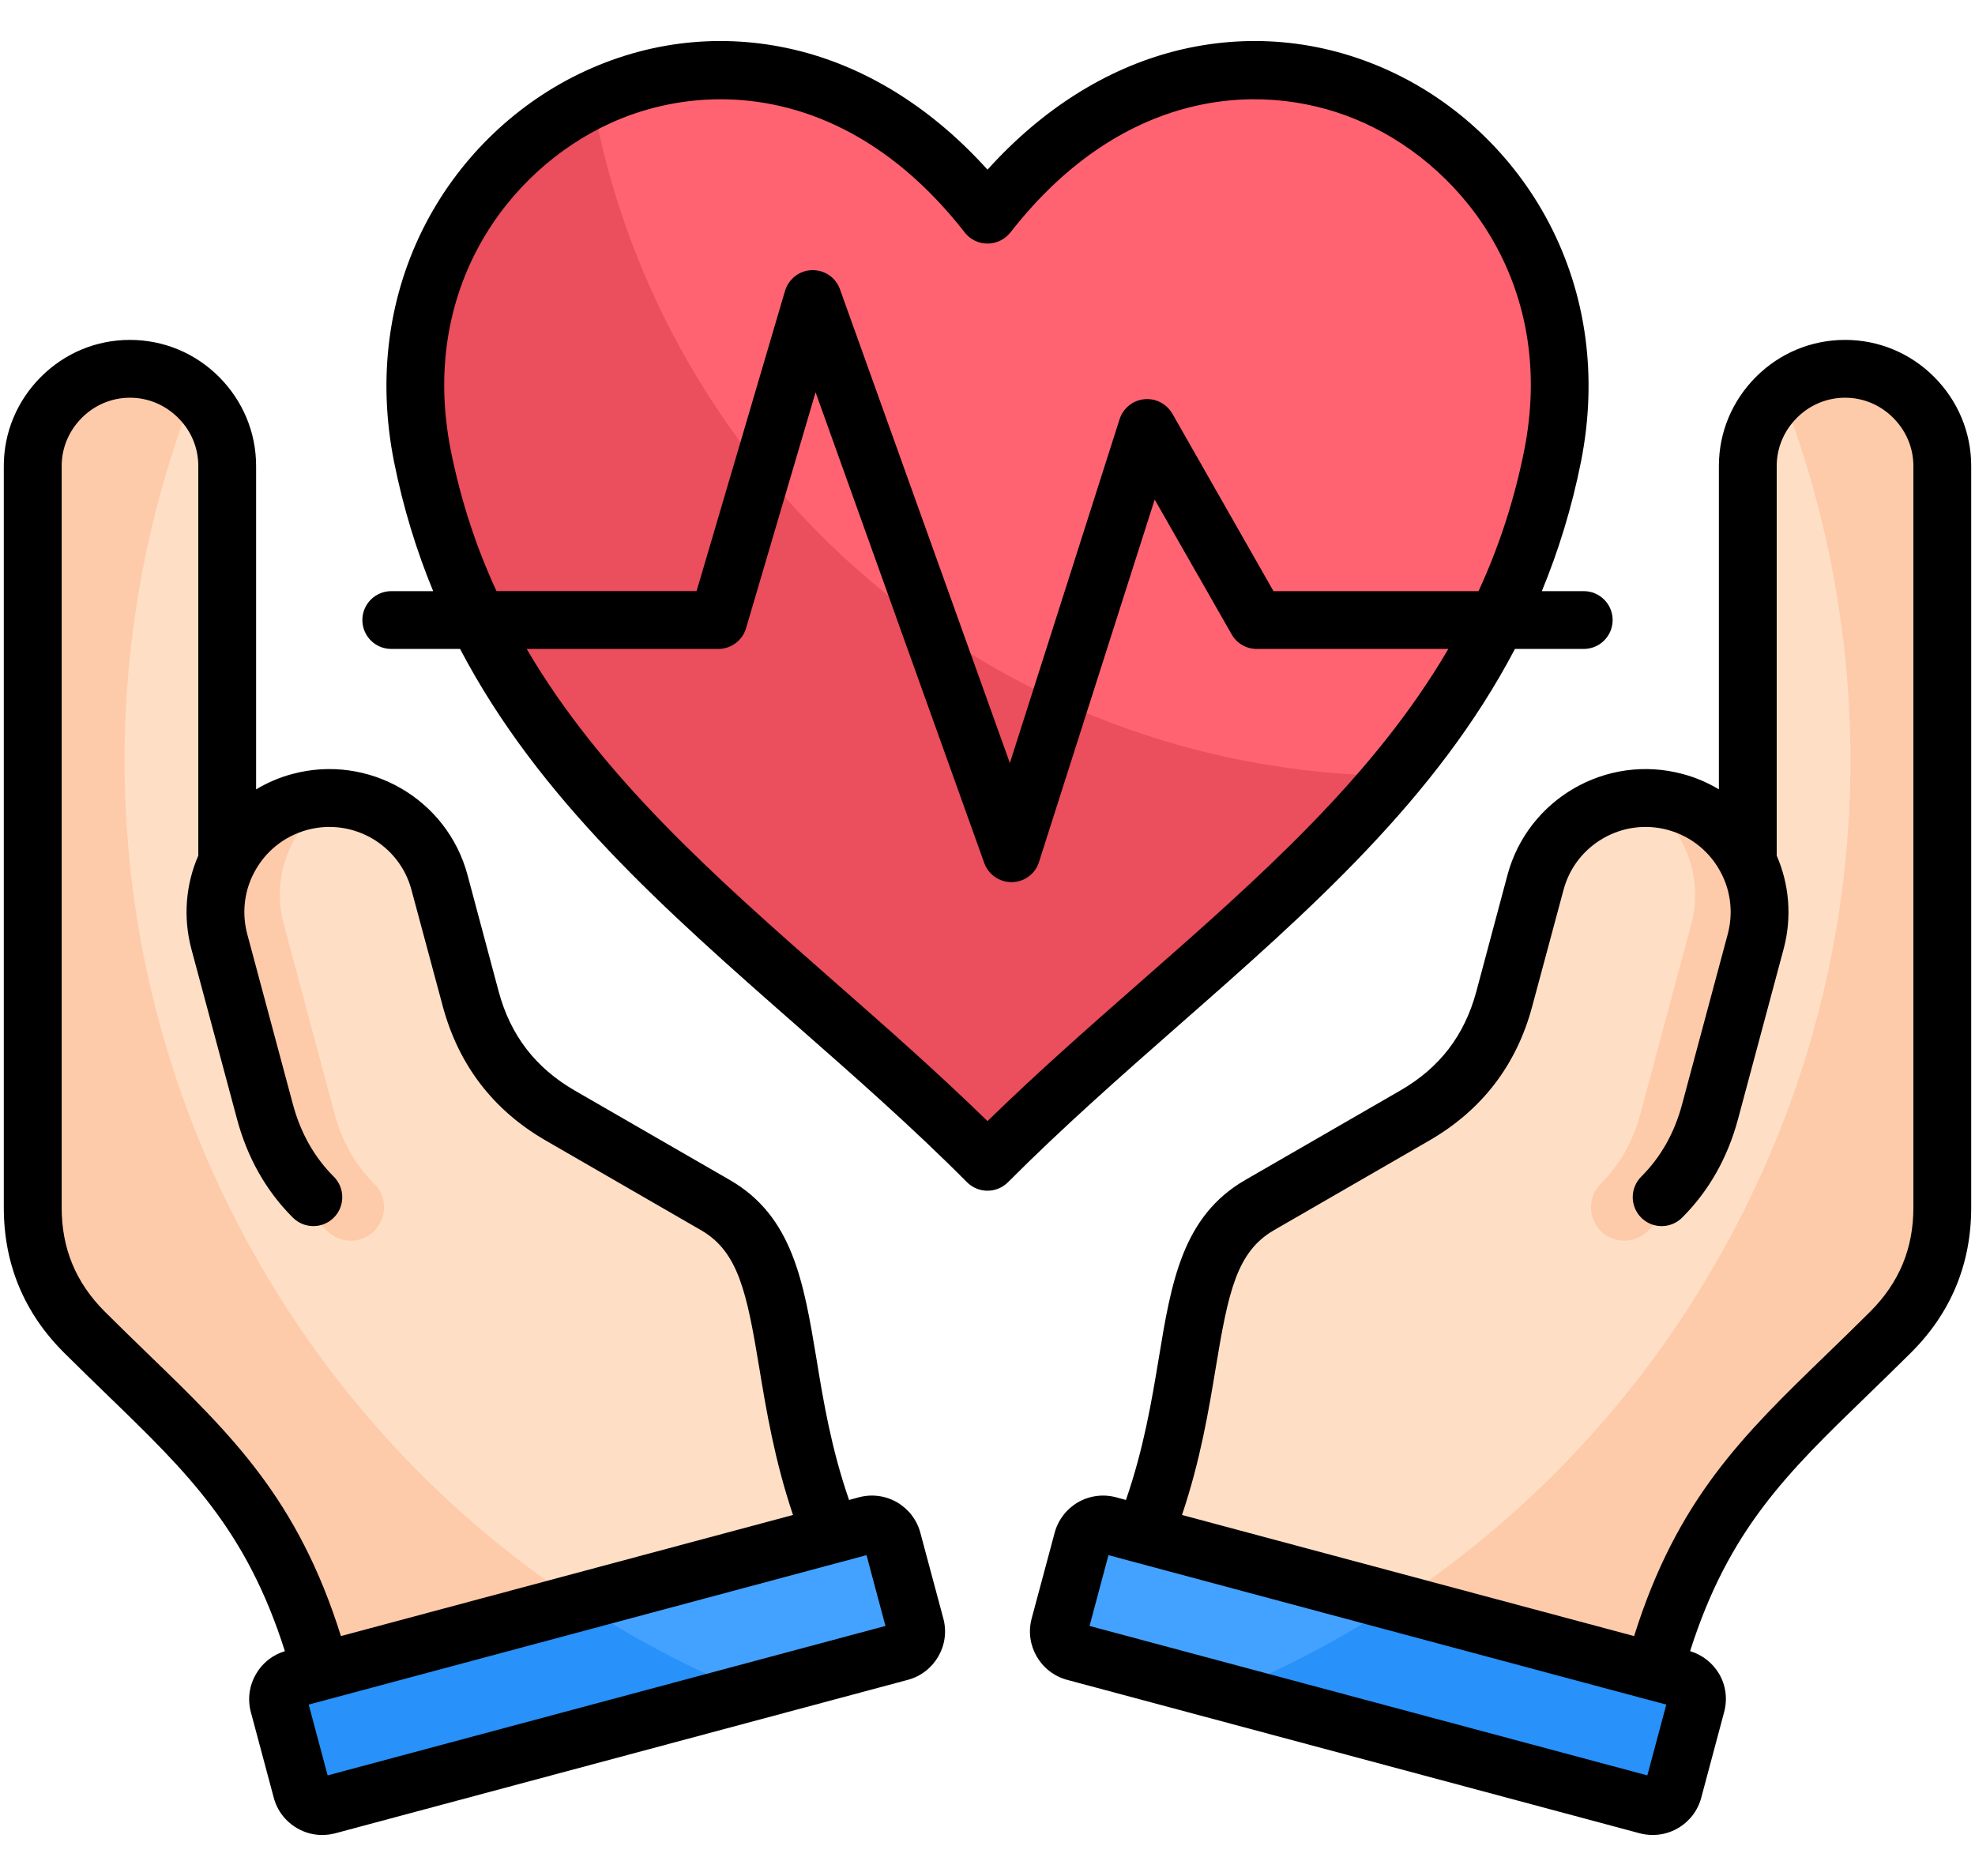
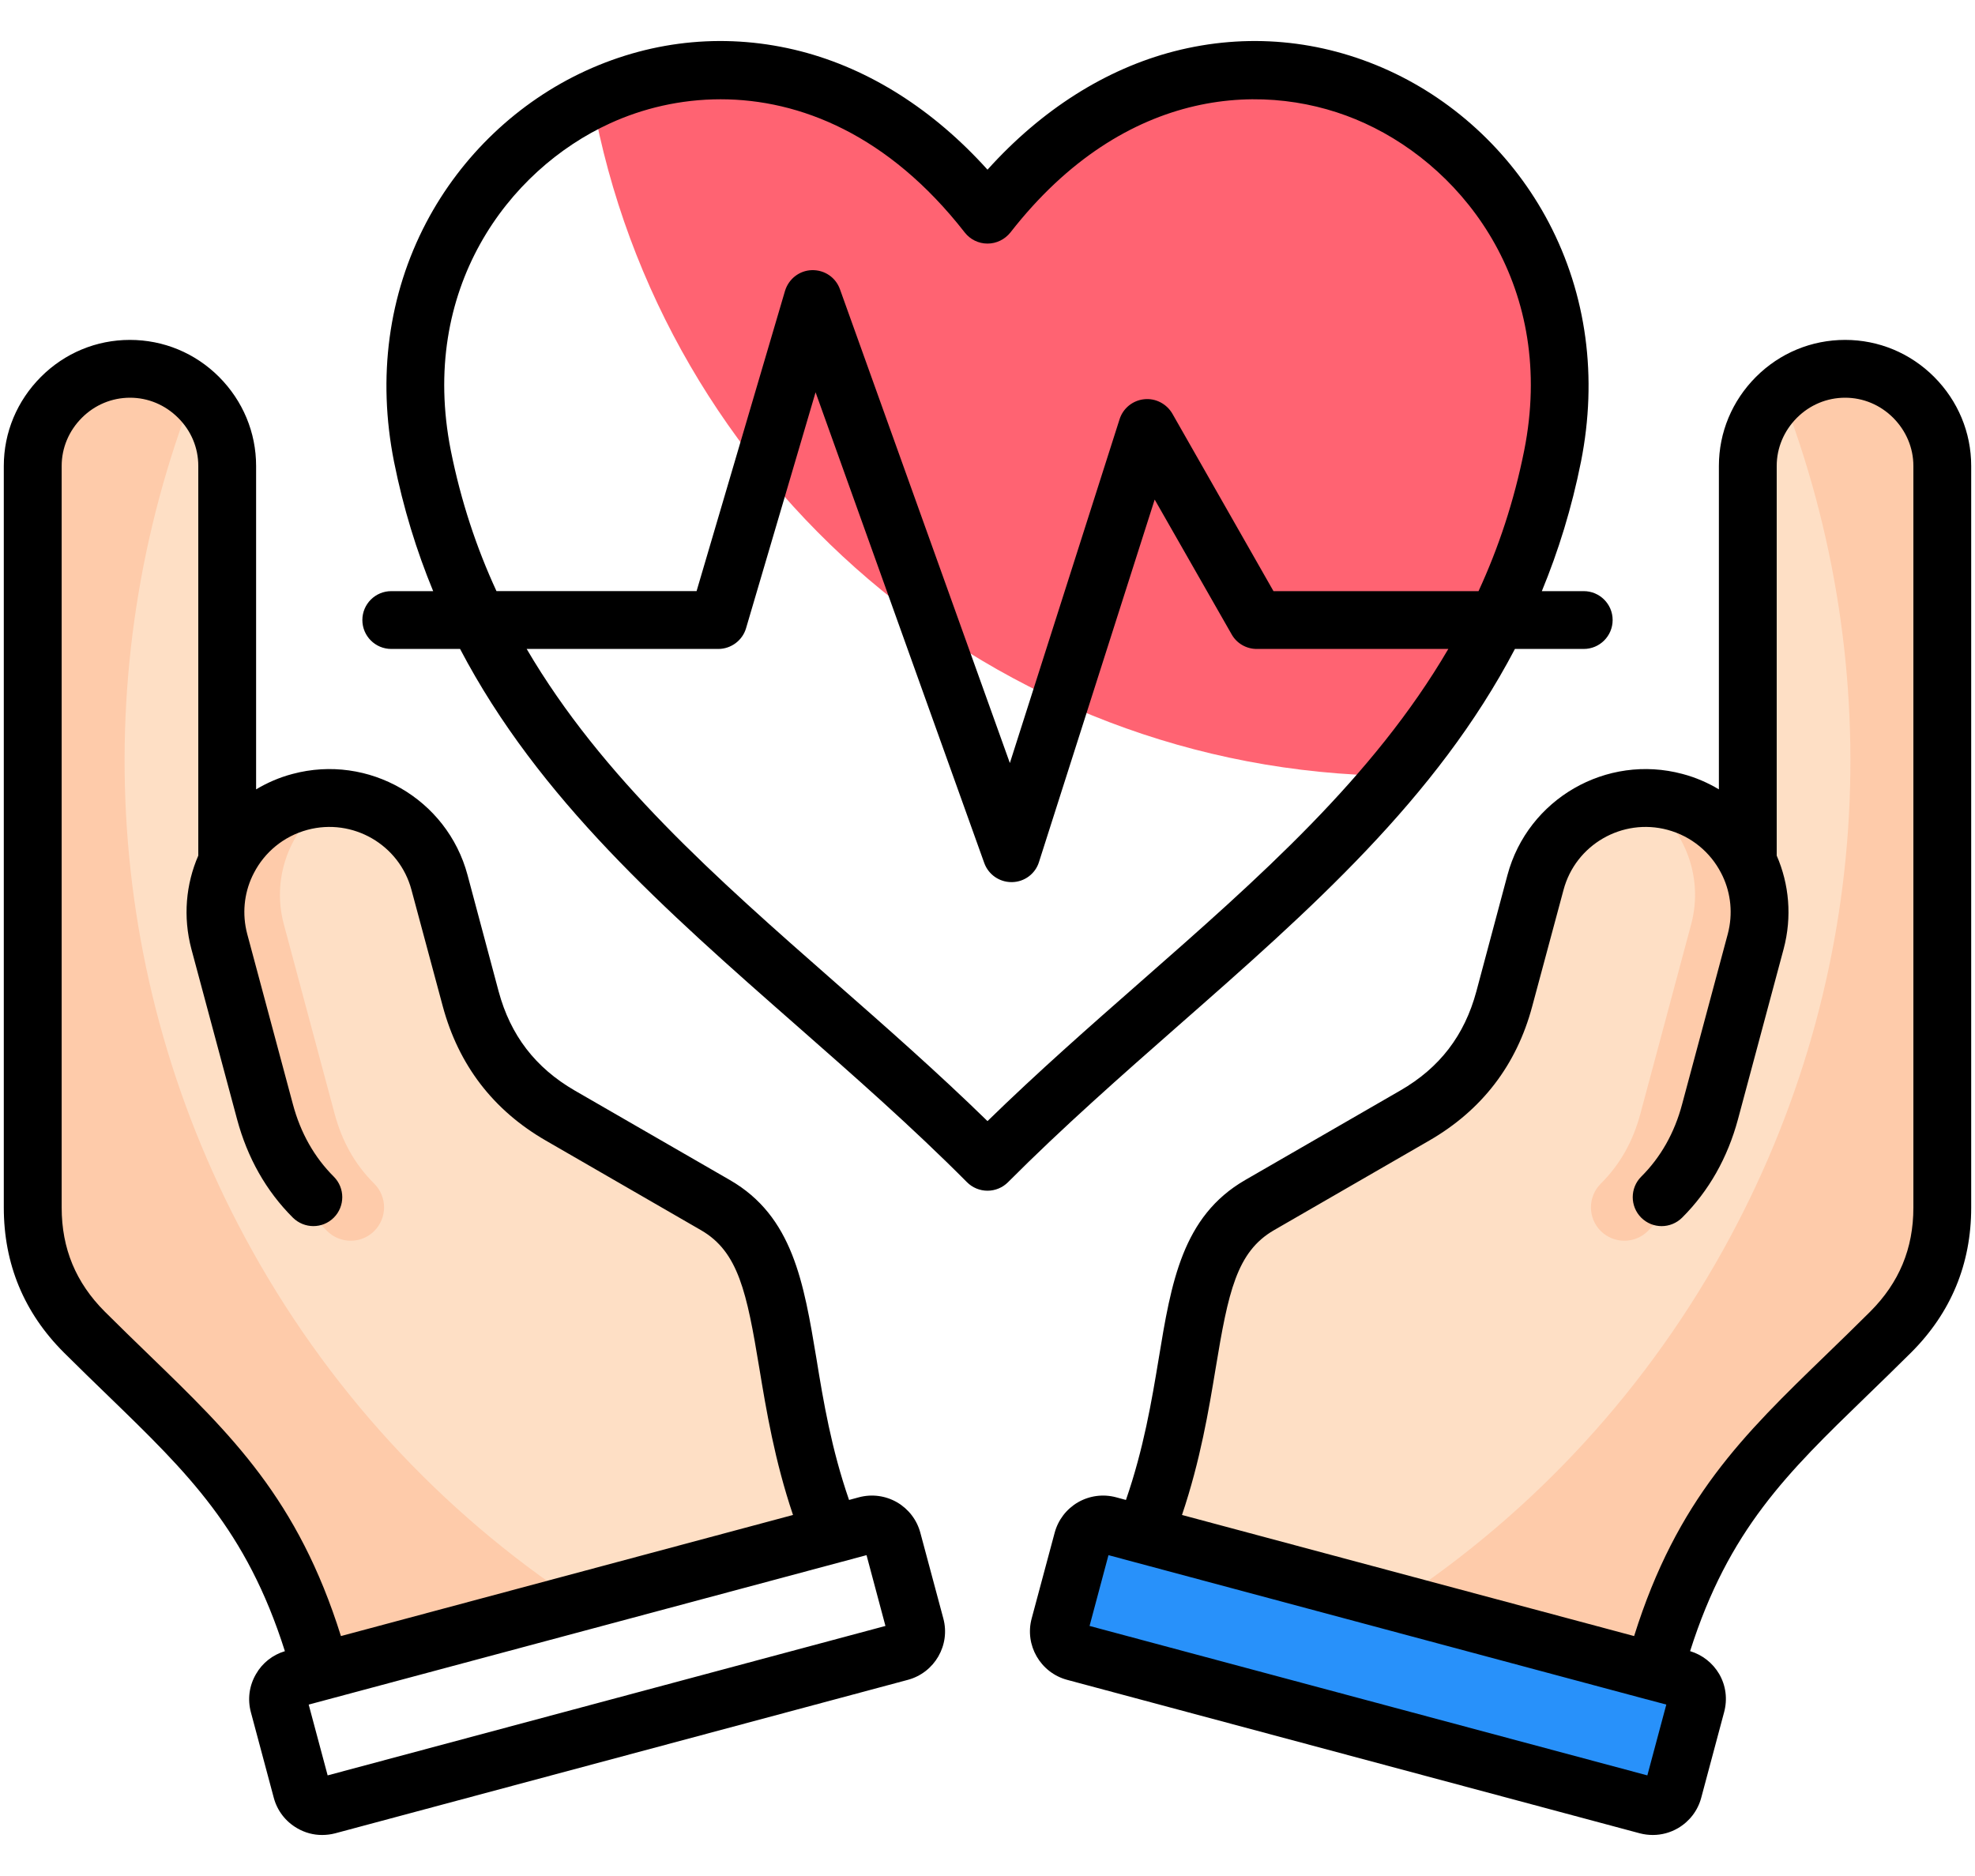
<svg xmlns="http://www.w3.org/2000/svg" width="40" height="38" viewBox="0 0 40 38" fill="none">
  <path fill-rule="evenodd" clip-rule="evenodd" d="M23.005 31.473L33.394 34.257C34.33 30.432 35.995 29.278 38.292 26.982C38.986 26.288 39.336 25.442 39.336 24.46L39.336 9.437C39.336 8.355 38.45 7.47 37.368 7.47C36.285 7.47 35.4 8.355 35.4 9.438L35.4 17.459C35.116 16.88 34.594 16.421 33.926 16.242C32.701 15.914 31.426 16.65 31.098 17.875L30.466 20.233C30.189 21.268 29.581 22.06 28.653 22.596L25.51 24.41C23.699 25.456 24.485 28.146 23.005 31.473L23.005 31.473Z" fill="#FECBAA" />
  <path fill-rule="evenodd" clip-rule="evenodd" d="M34.532 22.9C34.327 23.665 33.938 24.374 33.376 24.934C33.112 25.198 32.684 25.198 32.42 24.935C32.156 24.671 32.155 24.243 32.419 23.978C32.826 23.572 33.078 23.103 33.226 22.549C33.568 21.273 33.91 19.997 34.252 18.72C34.52 17.721 34.081 16.69 33.246 16.166C33.47 16.157 33.699 16.181 33.926 16.242C35.152 16.571 35.887 17.843 35.558 19.07C35.216 20.347 34.874 21.624 34.532 22.9Z" fill="#FECBAA" />
  <path fill-rule="evenodd" clip-rule="evenodd" d="M23.005 31.473L27.812 32.761C30.586 31.042 32.988 28.634 34.734 25.61C37.962 20.018 38.249 13.537 36.077 7.955C35.663 8.317 35.4 8.848 35.4 9.438L35.4 17.459C35.116 16.88 34.594 16.421 33.926 16.242C32.701 15.914 31.426 16.65 31.098 17.875L30.466 20.233C30.189 21.268 29.581 22.06 28.653 22.596L25.51 24.41C23.699 25.456 24.485 28.145 23.005 31.473Z" fill="#FEDFC5" />
  <path fill-rule="evenodd" clip-rule="evenodd" d="M34.532 22.9C34.327 23.665 33.938 24.374 33.376 24.934C33.112 25.198 32.684 25.198 32.42 24.935C32.156 24.671 32.155 24.243 32.419 23.978C32.826 23.572 33.078 23.103 33.226 22.549C33.568 21.273 33.91 19.997 34.252 18.72C34.52 17.721 34.081 16.69 33.246 16.166C33.47 16.157 33.699 16.181 33.926 16.242C35.152 16.571 35.887 17.843 35.558 19.07C35.216 20.347 34.874 21.624 34.532 22.9Z" fill="#FECBAA" />
  <path fill-rule="evenodd" clip-rule="evenodd" d="M22.452 30.895L34.05 34.002C34.279 34.064 34.416 34.301 34.354 34.53L33.89 36.264C33.828 36.492 33.591 36.63 33.362 36.568L21.765 33.461C21.536 33.399 21.399 33.162 21.46 32.933L21.925 31.199C21.986 30.97 22.223 30.833 22.452 30.895Z" fill="#2891FA" />
-   <path fill-rule="evenodd" clip-rule="evenodd" d="M22.452 30.895L28.286 32.458C27.192 33.178 26.036 33.788 24.836 34.284L21.765 33.461C21.536 33.399 21.399 33.162 21.46 32.933L21.924 31.199C21.986 30.97 22.223 30.833 22.452 30.895Z" fill="#43A2FF" />
  <path fill-rule="evenodd" clip-rule="evenodd" d="M16.995 31.473L6.606 34.257C5.67 30.432 4.005 29.278 1.708 26.982C1.014 26.288 0.664 25.442 0.664 24.46L0.664 9.437C0.664 8.355 1.55 7.47 2.632 7.47C3.714 7.47 4.6 8.355 4.6 9.438L4.6 17.459C4.884 16.88 5.406 16.421 6.074 16.242C7.299 15.914 8.574 16.65 8.902 17.875L9.534 20.233C9.811 21.268 10.419 22.06 11.347 22.596L14.49 24.41C16.301 25.456 15.515 28.146 16.995 31.473L16.995 31.473Z" fill="#FECBAA" />
-   <path fill-rule="evenodd" clip-rule="evenodd" d="M5.468 22.9C5.673 23.665 6.062 24.374 6.624 24.934C6.888 25.198 7.316 25.198 7.58 24.935C7.844 24.671 7.845 24.243 7.581 23.978C7.173 23.572 6.922 23.103 6.774 22.549C6.432 21.273 6.09 19.997 5.748 18.72C5.48 17.721 5.919 16.69 6.754 16.166C6.53 16.157 6.301 16.181 6.075 16.242C4.848 16.571 4.113 17.843 4.442 19.07C4.784 20.347 5.126 21.624 5.468 22.9Z" fill="#FECBAA" />
  <path fill-rule="evenodd" clip-rule="evenodd" d="M16.995 31.473L12.188 32.761C9.414 31.042 7.011 28.634 5.265 25.61C2.038 20.018 1.751 13.537 3.923 7.955C4.337 8.317 4.6 8.848 4.6 9.438L4.6 17.459C4.884 16.88 5.406 16.421 6.074 16.242C7.299 15.914 8.574 16.65 8.902 17.875L9.534 20.233C9.811 21.268 10.419 22.06 11.347 22.596L14.49 24.41C16.301 25.456 15.515 28.146 16.995 31.473L16.995 31.473Z" fill="#FEDFC5" />
  <path fill-rule="evenodd" clip-rule="evenodd" d="M5.468 22.9C5.673 23.665 6.062 24.374 6.624 24.934C6.888 25.198 7.316 25.198 7.58 24.935C7.844 24.671 7.845 24.243 7.581 23.978C7.174 23.572 6.922 23.103 6.774 22.549C6.432 21.273 6.09 19.997 5.748 18.72C5.48 17.721 5.919 16.69 6.754 16.166C6.53 16.157 6.301 16.181 6.074 16.242C4.848 16.571 4.113 17.843 4.442 19.07C4.784 20.347 5.126 21.624 5.468 22.9Z" fill="#FECBAA" />
-   <path fill-rule="evenodd" clip-rule="evenodd" d="M17.548 30.895L5.95 34.002C5.721 34.063 5.584 34.301 5.646 34.53L6.11 36.264C6.172 36.492 6.409 36.629 6.638 36.568L18.235 33.461C18.464 33.399 18.601 33.162 18.54 32.933L18.075 31.199C18.014 30.97 17.777 30.833 17.548 30.895Z" fill="#2891FA" />
-   <path fill-rule="evenodd" clip-rule="evenodd" d="M17.548 30.895L11.713 32.458C12.807 33.178 13.963 33.788 15.164 34.284L18.235 33.461C18.464 33.399 18.601 33.162 18.54 32.933L18.075 31.199C18.014 30.97 17.777 30.833 17.548 30.895Z" fill="#43A2FF" />
-   <path fill-rule="evenodd" clip-rule="evenodd" d="M20 23.532C24.574 18.934 30.137 15.82 31.444 9.237C32.744 2.689 24.81 -1.823 20 4.348C15.19 -1.823 7.256 2.689 8.556 9.237C9.863 15.82 15.425 18.934 20 23.532Z" fill="#EB4E5C" />
  <path fill-rule="evenodd" clip-rule="evenodd" d="M28.229 15.716C29.748 13.894 30.928 11.836 31.444 9.237C32.744 2.689 24.81 -1.823 20 4.348C17.598 1.266 14.417 0.849 11.996 2.019C13.389 9.751 20.114 15.631 28.229 15.716Z" fill="#FF6372" />
  <path fill-rule="evenodd" clip-rule="evenodd" d="M6.636 35.962L6.252 34.528L17.55 31.501L17.933 32.935L6.636 35.962ZM3.017 27.444C4.69 29.064 6.035 30.366 6.905 33.14L16.061 30.687C15.689 29.584 15.519 28.562 15.379 27.715C15.125 26.178 14.956 25.356 14.197 24.918L11.054 23.103C9.989 22.488 9.289 21.574 8.968 20.385L8.334 18.027C8.091 17.11 7.144 16.563 6.227 16.809C5.74 16.94 5.357 17.267 5.143 17.682C5.132 17.705 5.121 17.727 5.11 17.748C4.944 18.102 4.9 18.514 5.007 18.919L5.932 22.367C6.087 22.948 6.367 23.442 6.761 23.835C6.989 24.064 6.989 24.435 6.761 24.664C6.532 24.893 6.164 24.893 5.932 24.665C5.39 24.124 5.011 23.453 4.801 22.67L3.876 19.223C3.703 18.569 3.765 17.908 4.016 17.331V9.438C4.016 9.071 3.872 8.725 3.607 8.463C3.345 8.201 2.999 8.056 2.634 8.056C2.266 8.056 1.919 8.201 1.658 8.463C1.396 8.725 1.249 9.071 1.249 9.438V24.461C1.249 25.291 1.536 25.981 2.122 26.568C2.431 26.877 2.73 27.165 3.017 27.444ZM18.64 31.048C18.57 30.786 18.401 30.567 18.169 30.431C17.933 30.295 17.657 30.259 17.395 30.329L17.196 30.383C16.838 29.349 16.676 28.386 16.536 27.523C16.278 25.976 16.057 24.638 14.783 23.903L11.639 22.089C10.844 21.628 10.339 20.972 10.099 20.082L9.469 17.724C9.056 16.182 7.465 15.264 5.924 15.677C5.655 15.748 5.412 15.855 5.187 15.989V9.439C5.187 8.758 4.918 8.118 4.436 7.634C3.953 7.151 3.312 6.885 2.63 6.885C1.952 6.885 1.311 7.151 0.829 7.634C0.346 8.118 0.077 8.758 0.077 9.438V24.461C0.077 25.602 0.486 26.59 1.293 27.396C1.61 27.712 1.912 28.004 2.203 28.286C3.802 29.836 4.989 30.985 5.77 33.446C5.523 33.52 5.313 33.684 5.184 33.911C5.047 34.146 5.011 34.42 5.081 34.682L5.545 36.416C5.615 36.678 5.784 36.897 6.02 37.033C6.175 37.123 6.348 37.17 6.525 37.169C6.614 37.169 6.702 37.158 6.79 37.135L18.386 34.027C18.928 33.882 19.252 33.323 19.105 32.782L18.64 31.048ZM37.878 26.568C37.569 26.877 37.27 27.165 36.983 27.444C35.31 29.064 33.965 30.366 33.096 33.14L23.939 30.687C24.311 29.584 24.481 28.562 24.621 27.715C24.875 26.178 25.044 25.356 25.803 24.918L28.947 23.103C30.011 22.488 30.715 21.574 31.032 20.385L31.666 18.027C31.909 17.11 32.856 16.563 33.773 16.809C34.26 16.94 34.643 17.267 34.857 17.682C34.868 17.705 34.879 17.727 34.89 17.748C35.056 18.102 35.1 18.514 34.993 18.919L34.068 22.367C33.914 22.948 33.634 23.442 33.239 23.835C33.011 24.064 33.011 24.435 33.239 24.664C33.468 24.893 33.836 24.894 34.068 24.665C34.61 24.124 34.989 23.453 35.2 22.67L36.124 19.223C36.298 18.569 36.235 17.908 35.984 17.331V9.438C35.984 9.071 36.132 8.725 36.393 8.463C36.655 8.201 37.001 8.056 37.37 8.056C37.735 8.056 38.081 8.201 38.343 8.463C38.604 8.725 38.752 9.071 38.752 9.438V24.461C38.752 25.291 38.464 25.981 37.878 26.568ZM33.364 35.962L33.748 34.528L33.346 34.42C33.342 34.42 33.342 34.42 33.342 34.42L22.45 31.501L22.067 32.935L33.364 35.962ZM39.923 9.438C39.923 8.758 39.654 8.118 39.172 7.634C38.689 7.151 38.048 6.885 37.37 6.885C36.688 6.885 36.047 7.151 35.564 7.634C35.081 8.118 34.813 8.758 34.813 9.438V15.989C34.588 15.855 34.345 15.748 34.076 15.677C32.535 15.264 30.944 16.182 30.531 17.724L29.901 20.082C29.661 20.972 29.16 21.628 28.361 22.089L25.218 23.903C23.946 24.638 23.721 25.975 23.467 27.523C23.324 28.386 23.162 29.348 22.804 30.383L22.605 30.329C22.343 30.259 22.067 30.295 21.831 30.431C21.599 30.567 21.43 30.786 21.36 31.048L20.895 32.782C20.748 33.323 21.072 33.882 21.614 34.027L33.21 37.135C33.298 37.158 33.386 37.169 33.475 37.169C33.652 37.169 33.825 37.123 33.983 37.032C34.216 36.896 34.385 36.677 34.455 36.416L34.919 34.681C34.989 34.419 34.956 34.146 34.82 33.91C34.687 33.683 34.477 33.52 34.23 33.445C35.011 30.985 36.198 29.835 37.797 28.286C38.088 28.003 38.39 27.712 38.707 27.396C39.514 26.59 39.923 25.602 39.923 24.461V9.438H39.923ZM20 22.709C18.987 21.72 17.933 20.794 16.909 19.895C14.502 17.781 12.192 15.748 10.667 13.145H14.547C14.805 13.145 15.037 12.974 15.11 12.725L16.518 7.946L19.934 17.48C20.018 17.714 20.239 17.868 20.486 17.868H20.497C20.748 17.864 20.969 17.7 21.043 17.46L23.386 10.119L24.945 12.85C25.048 13.033 25.243 13.145 25.453 13.145H29.333C27.811 15.748 25.498 17.782 23.091 19.895C22.067 20.794 21.013 21.72 20 22.709ZM9.13 9.124C8.485 5.862 10.283 3.445 12.358 2.497C13.014 2.197 13.777 2.011 14.595 2.011C16.197 2.011 17.995 2.729 19.539 4.709C19.65 4.851 19.819 4.934 20 4.934C20.18 4.934 20.35 4.851 20.464 4.709C22.793 1.721 25.7 1.607 27.642 2.497C29.717 3.445 31.518 5.862 30.87 9.124C30.664 10.153 30.35 11.096 29.945 11.974H25.792L23.744 8.379C23.626 8.177 23.401 8.062 23.173 8.087C22.941 8.111 22.745 8.27 22.675 8.492L20.453 15.456L17.012 5.86C16.927 5.621 16.702 5.466 16.444 5.472C16.19 5.479 15.973 5.649 15.899 5.892L14.108 11.973H10.055C9.65 11.096 9.336 10.153 9.13 9.124ZM30.682 13.145C29.09 16.182 26.533 18.432 23.865 20.775C22.716 21.785 21.529 22.829 20.416 23.946C20.306 24.057 20.155 24.119 20 24.119C19.845 24.119 19.694 24.057 19.584 23.946C18.474 22.829 17.284 21.785 16.135 20.775C13.467 18.432 10.91 16.182 9.318 13.145H7.925C7.601 13.145 7.339 12.883 7.339 12.559C7.339 12.236 7.601 11.974 7.925 11.974H8.773C8.437 11.16 8.168 10.291 7.98 9.352C7.641 7.643 7.866 5.968 8.633 4.507C9.344 3.154 10.493 2.061 11.868 1.431C13.253 0.798 14.757 0.663 16.22 1.039C17.609 1.398 18.906 2.222 20 3.437C21.094 2.222 22.392 1.398 23.781 1.039C25.243 0.663 26.747 0.798 28.132 1.431C29.507 2.061 30.656 3.154 31.367 4.507C32.134 5.968 32.359 7.643 32.02 9.352C31.832 10.292 31.563 11.16 31.227 11.974H32.075C32.399 11.974 32.661 12.236 32.661 12.559C32.661 12.883 32.399 13.145 32.075 13.145H30.682Z" fill="black" />
</svg>